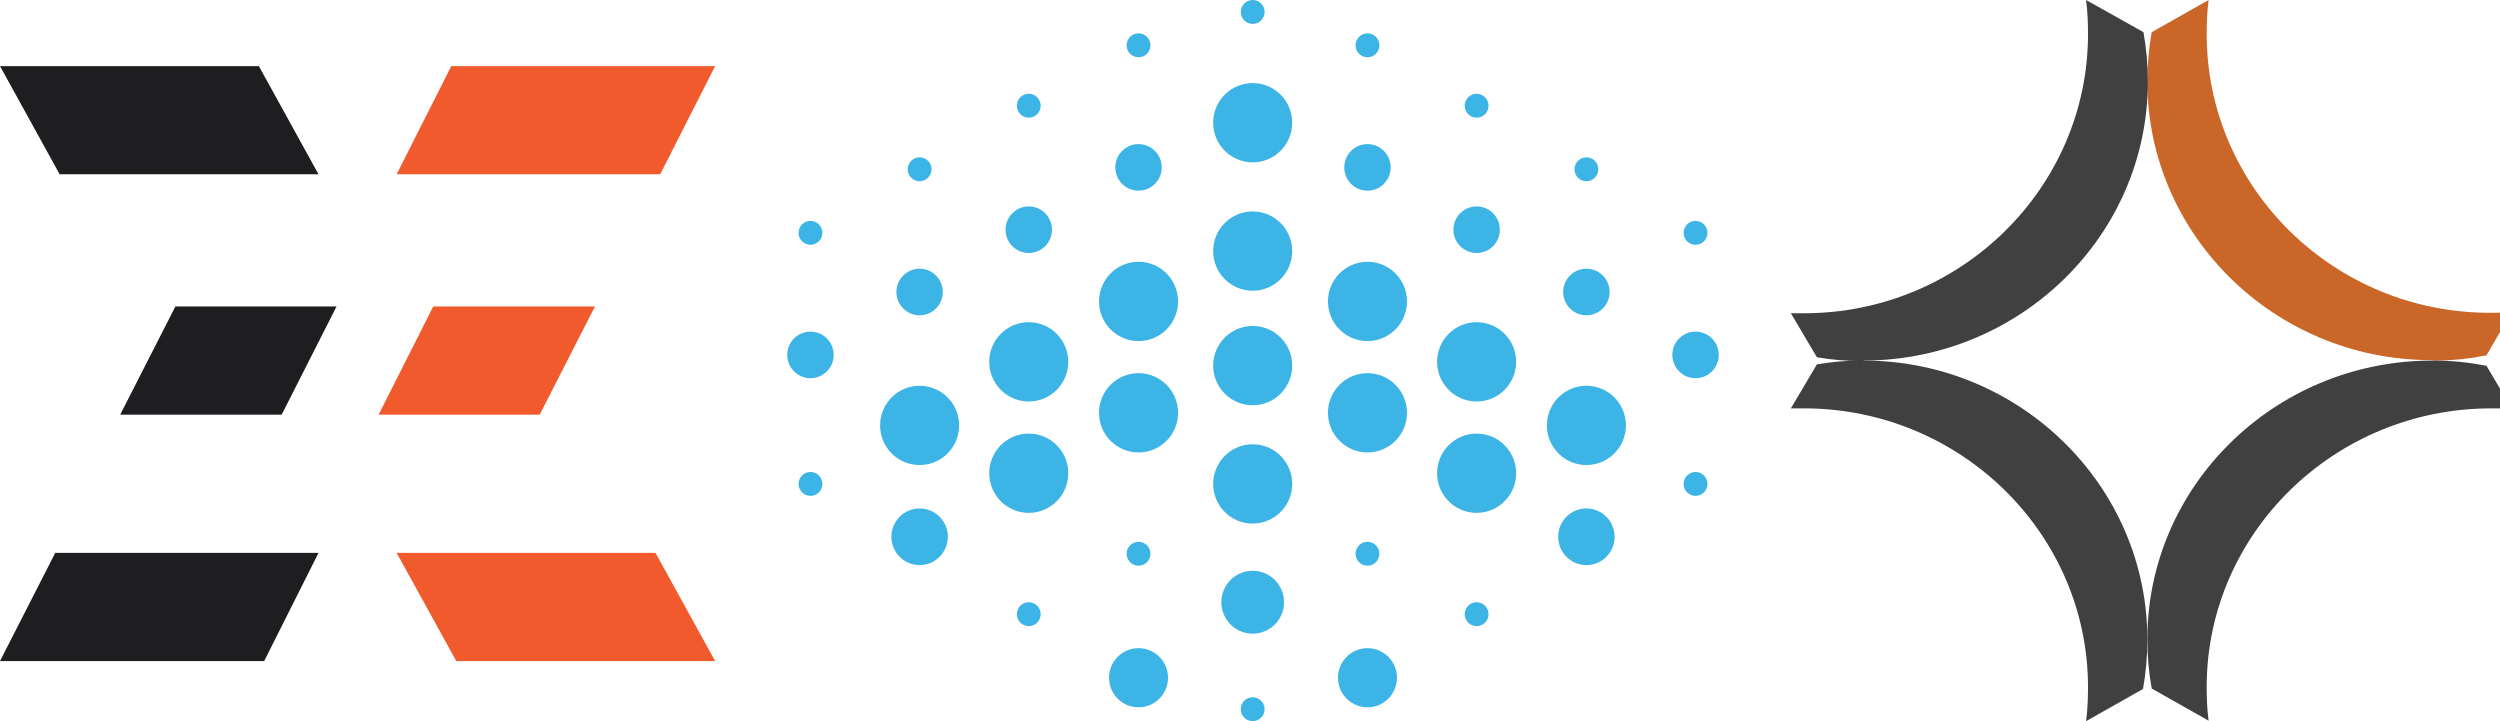
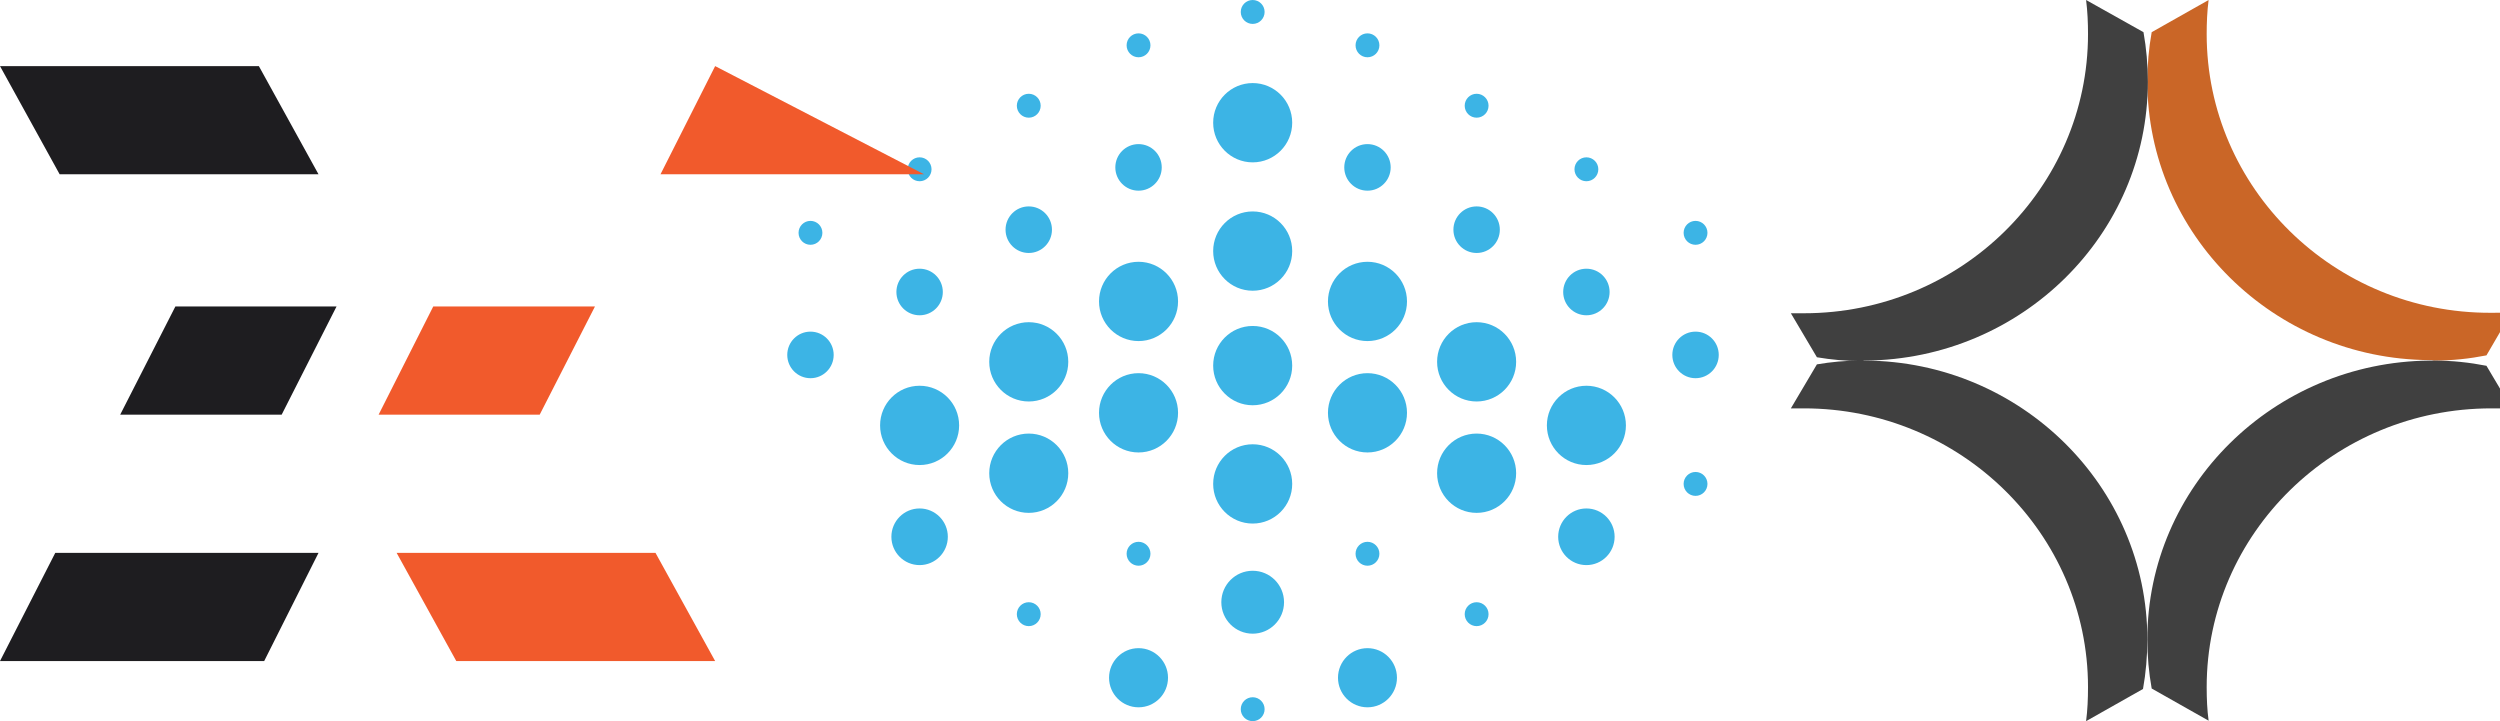
<svg xmlns="http://www.w3.org/2000/svg" height="120" viewBox="0 0 416 120" width="416">
  <g fill="none" fill-rule="nonzero">
    <g fill="#3cb4e5">
-       <ellipse cx="134.862" cy="80.524" rx="1.984" ry="1.99" />
      <ellipse cx="171.185" cy="102.199" rx="1.984" ry="1.99" />
      <ellipse cx="189.452" cy="92.146" rx="1.984" ry="1.99" />
      <ellipse cx="189.452" cy="112.775" rx="4.906" ry="4.921" />
      <ellipse cx="227.548" cy="112.775" rx="4.906" ry="4.921" />
      <ellipse cx="227.548" cy="112.775" rx="2.504" ry="2.513" />
-       <ellipse cx="208.447" cy="80.524" rx="3.966" ry="3.979" />
      <ellipse cx="208.447" cy="100.21" rx="1.984" ry="1.99" />
      <ellipse cx="208.447" cy="118.01" rx="1.984" ry="1.99" />
      <ellipse cx="134.862" cy="38.744" rx="1.984" ry="1.99" />
      <ellipse cx="153.023" cy="28.169" rx="1.984" ry="1.99" />
      <ellipse cx="171.185" cy="17.593" rx="1.984" ry="1.99" />
      <ellipse cx="189.452" cy="7.541" rx="1.984" ry="1.99" />
      <ellipse cx="134.862" cy="59.058" rx="1.984" ry="1.99" />
      <ellipse cx="153.023" cy="48.588" rx="1.984" ry="1.99" />
      <ellipse cx="171.185" cy="37.907" rx="1.984" ry="1.99" />
      <ellipse cx="189.452" cy="27.854" rx="3.862" ry="3.875" />
      <ellipse cx="171.185" cy="38.221" rx="3.862" ry="3.875" />
      <ellipse cx="153.023" cy="48.588" rx="3.862" ry="3.875" />
      <ellipse cx="134.862" cy="59.058" rx="3.862" ry="3.875" />
      <ellipse cx="189.452" cy="50.158" rx="6.576" ry="6.597" />
      <ellipse cx="153.023" cy="70.786" rx="6.576" ry="6.597" />
      <ellipse cx="171.185" cy="60.21" rx="6.576" ry="6.597" />
      <ellipse cx="189.452" cy="68.692" rx="6.576" ry="6.597" />
      <ellipse cx="208.447" cy="41.78" rx="6.576" ry="6.597" />
      <ellipse cx="208.447" cy="60.838" rx="6.576" ry="6.597" />
      <ellipse cx="153.023" cy="89.32" rx="4.696" ry="4.713" />
      <ellipse cx="171.185" cy="78.744" rx="6.576" ry="6.597" />
      <ellipse cx="208.447" cy="20.42" rx="6.576" ry="6.597" />
      <ellipse cx="208.447" cy="80.524" rx="6.576" ry="6.597" />
      <ellipse cx="282.138" cy="80.524" rx="1.984" ry="1.99" />
      <ellipse cx="245.71" cy="102.199" rx="1.984" ry="1.99" />
      <ellipse cx="227.548" cy="92.146" rx="1.984" ry="1.99" />
      <ellipse cx="282.138" cy="38.744" rx="1.984" ry="1.99" />
      <ellipse cx="263.977" cy="28.169" rx="1.984" ry="1.99" />
      <ellipse cx="245.71" cy="17.593" rx="1.984" ry="1.99" />
      <ellipse cx="227.548" cy="7.541" rx="1.984" ry="1.99" />
      <ellipse cx="208.447" cy="1.99" rx="1.984" ry="1.99" />
      <ellipse cx="282.138" cy="59.058" rx="1.984" ry="1.99" />
      <ellipse cx="263.977" cy="48.588" rx="1.984" ry="1.99" />
      <ellipse cx="245.71" cy="37.907" rx="1.984" ry="1.99" />
      <ellipse cx="227.548" cy="27.854" rx="3.862" ry="3.875" />
      <ellipse cx="245.71" cy="38.221" rx="3.862" ry="3.875" />
      <ellipse cx="263.977" cy="48.588" rx="3.862" ry="3.875" />
      <ellipse cx="282.138" cy="59.058" rx="3.862" ry="3.875" />
      <ellipse cx="227.548" cy="50.158" rx="6.576" ry="6.597" />
      <ellipse cx="263.977" cy="70.786" rx="6.576" ry="6.597" />
      <ellipse cx="245.71" cy="60.21" rx="6.576" ry="6.597" />
      <ellipse cx="227.548" cy="68.692" rx="6.576" ry="6.597" />
      <ellipse cx="263.977" cy="89.32" rx="4.696" ry="4.713" />
      <ellipse cx="245.71" cy="78.744" rx="6.576" ry="6.597" />
      <ellipse cx="208.447" cy="100.21" rx="5.218" ry="5.235" />
    </g>
    <g transform="translate(0 11)">
      <g fill="#f15a2c">
        <path d="m92.5 81h16.575l9.925 18h-26.5-16.575l-9.925-18z" />
        <path d="m99 40-9.195 18h-26.805l9.091-18z" />
-         <path d="m119 0h-26.758-17.15l-9.092 18h26.242 13.947 3.668z" />
+         <path d="m119 0l-9.092 18h26.242 13.947 3.668z" />
      </g>
      <path d="m26.758 81h-17.15-.413l-9.195 18h26.758 17.202l9.04-18z" fill="#1e1d20" />
      <path d="m29.182 40h8.87 17.948l-9.13 18h-8.818-18.052z" fill="#1e1d20" />
      <path d="m26.5 18h-16.575l-9.925-18h26.5 16.575l9.925 18z" fill="#1e1d20" />
    </g>
    <g transform="translate(298)">
      <path d="m107.077 60c2.97 0 5.86-.315 8.669-.866l4.174-7.165c-1.124.079-2.247.079-3.452.079-26.087.079-47.278-20.787-47.278-46.378 0-1.89.08-3.78.321-5.669l-9.472 5.354c-.482 2.677-.722 5.433-.722 8.189 0 25.433 21.03 46.22 46.957 46.378h.401c.161.079.241.079.401.079z" fill="#ca6627" />
      <g fill="#404040">
        <path d="m69.191 114.331c0-25.591 21.271-46.378 47.358-46.378 1.124 0 2.328 0 3.452.079l-4.254-7.165c-2.809-.551-5.699-.866-8.669-.866-.161 0-.241 0-.401 0s-.241 0-.401 0c-25.926.236-46.957 20.945-46.957 46.378 0 2.835.241 5.512.722 8.189l9.472 5.354c-.241-1.811-.321-3.622-.321-5.591z" />
        <path d="m12.441 60c25.926-.236 46.957-20.945 46.957-46.378 0-2.835-.241-5.591-.722-8.268l-9.552-5.354c.241 1.89.321 3.78.321 5.669 0 25.591-21.191 46.457-47.278 46.457-.722 0-1.445 0-2.167 0l4.334 7.323c2.328.394 4.816.63 7.224.63h.401c.161-.079.321-.079.482-.079z" />
        <path d="m58.595 114.646c.482-2.677.722-5.433.722-8.268 0-25.433-21.03-46.22-46.957-46.378-.161 0-.241 0-.401 0s-.241 0-.401 0c-2.488 0-4.896.236-7.224.63l-4.334 7.323h2.167c26.087 0 47.278 20.866 47.278 46.378 0 1.969-.08 3.858-.321 5.669z" />
      </g>
    </g>
  </g>
</svg>